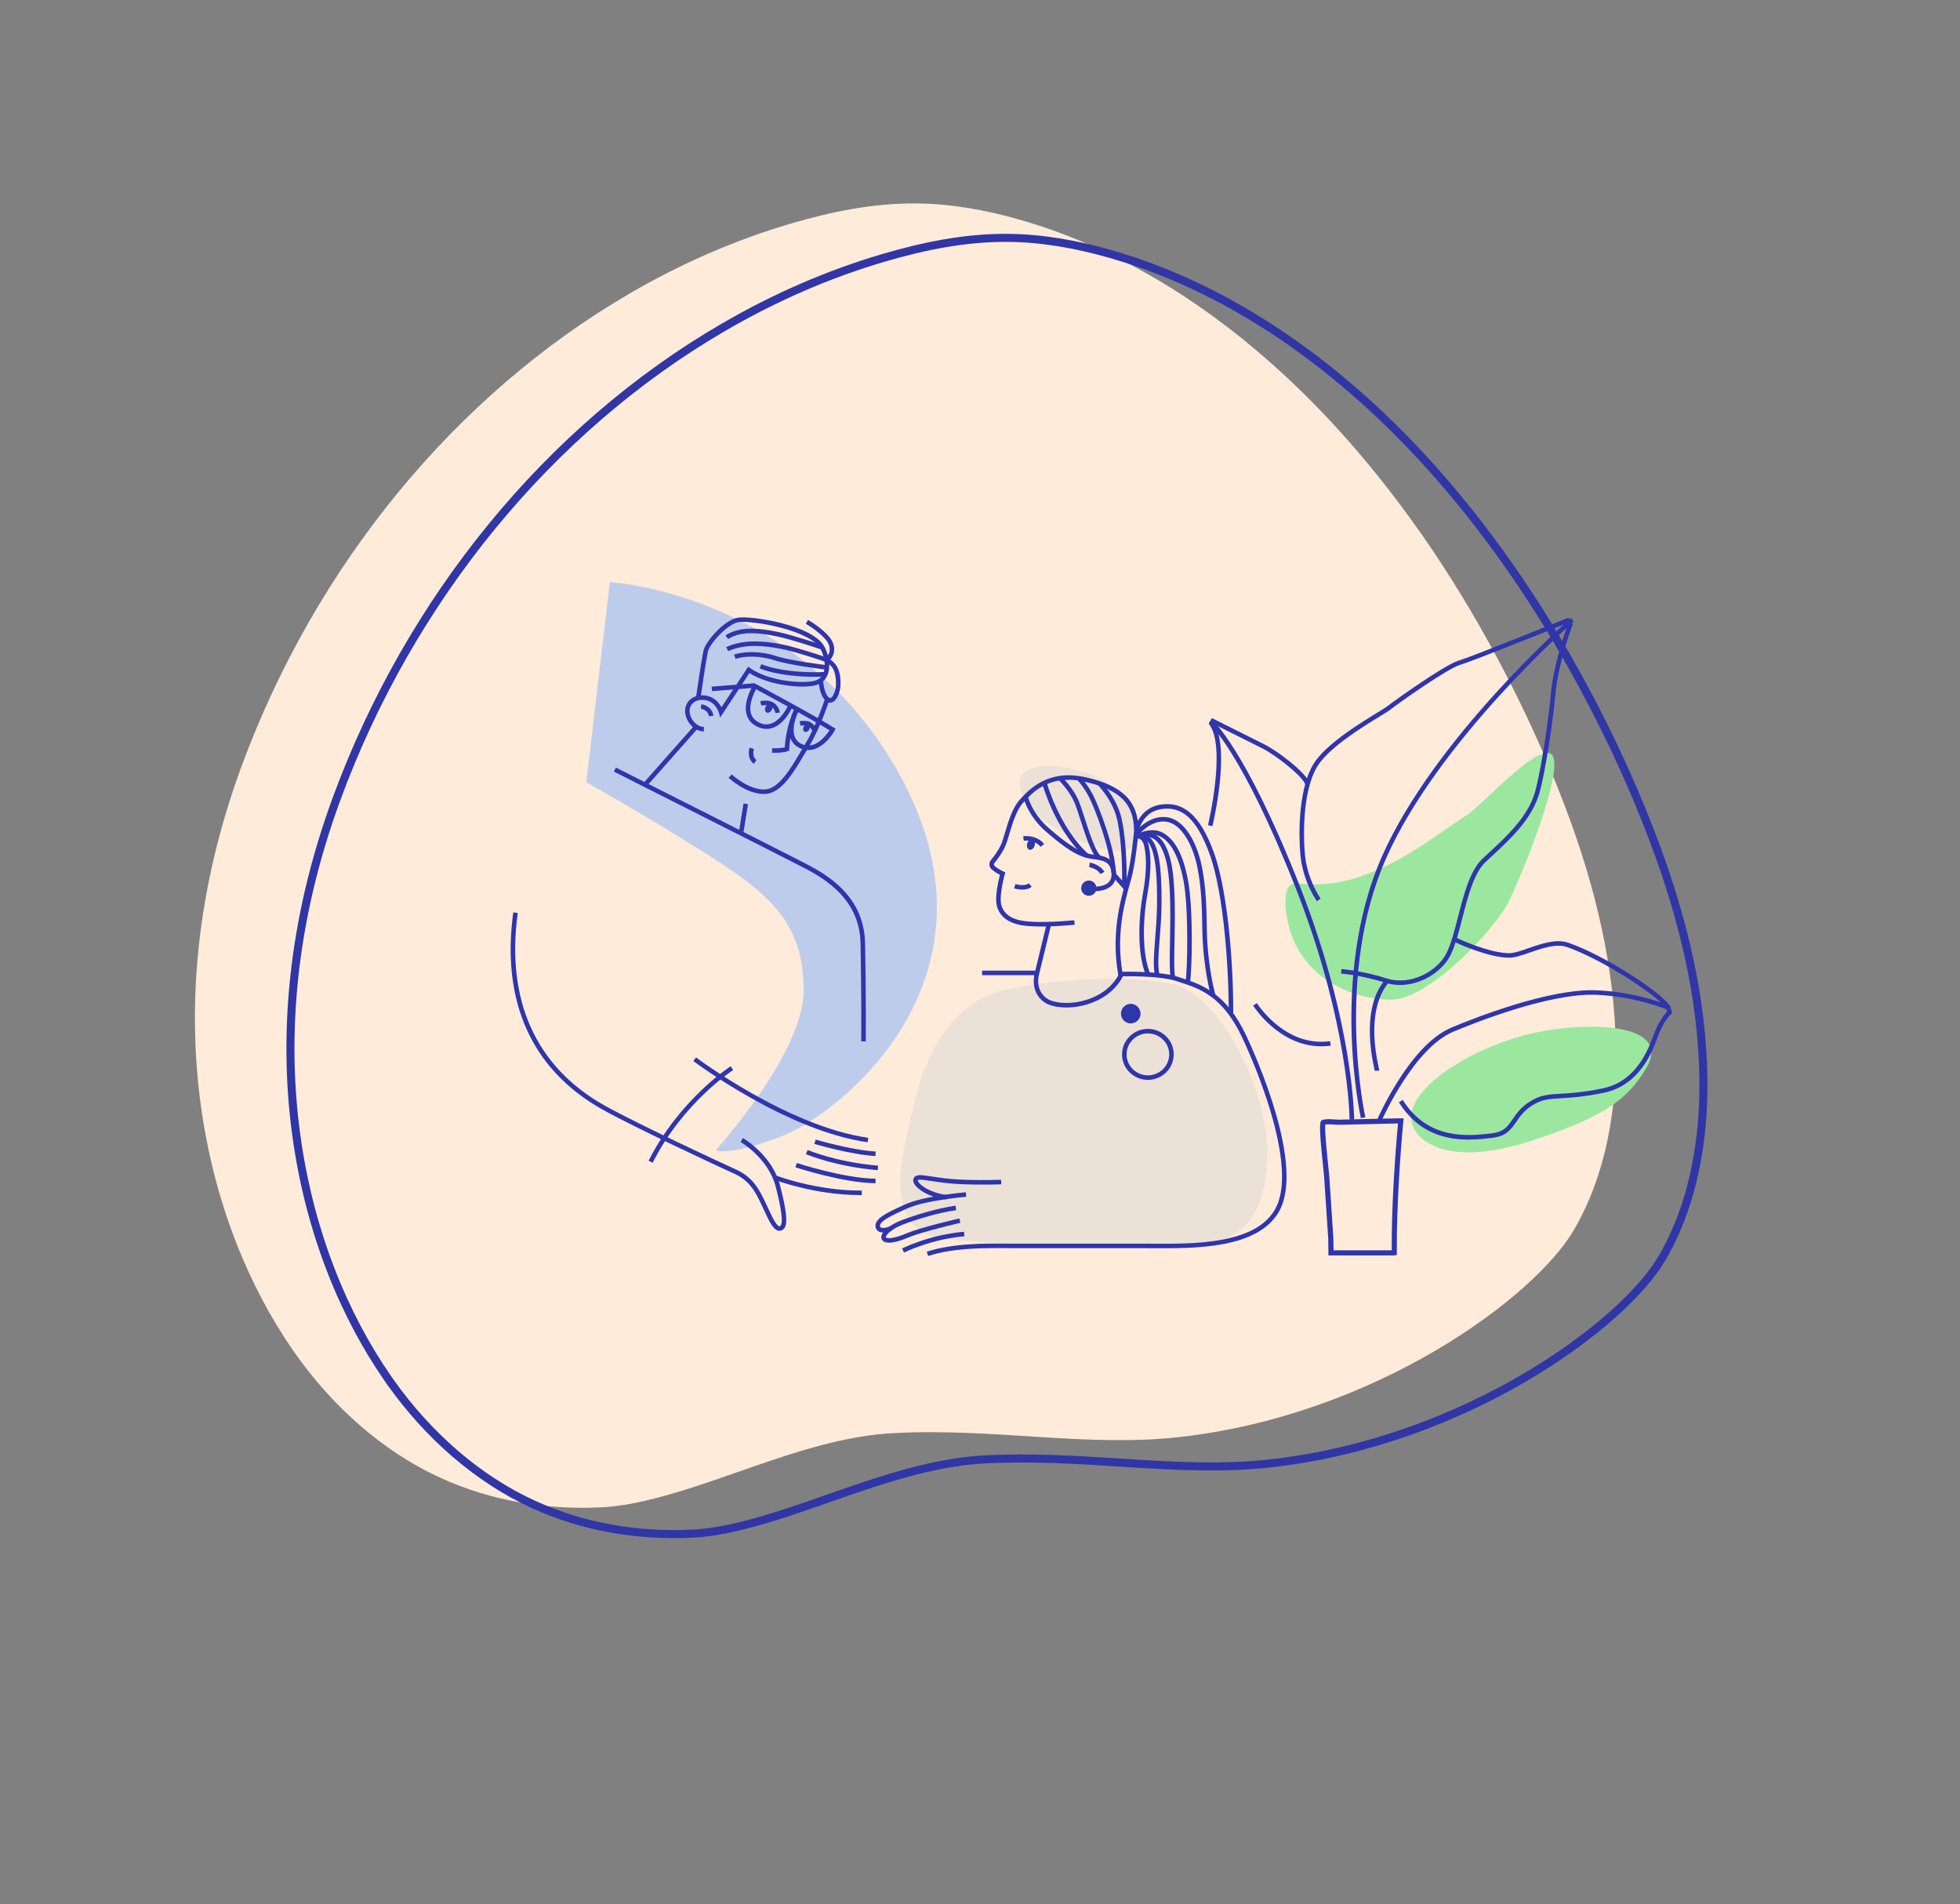
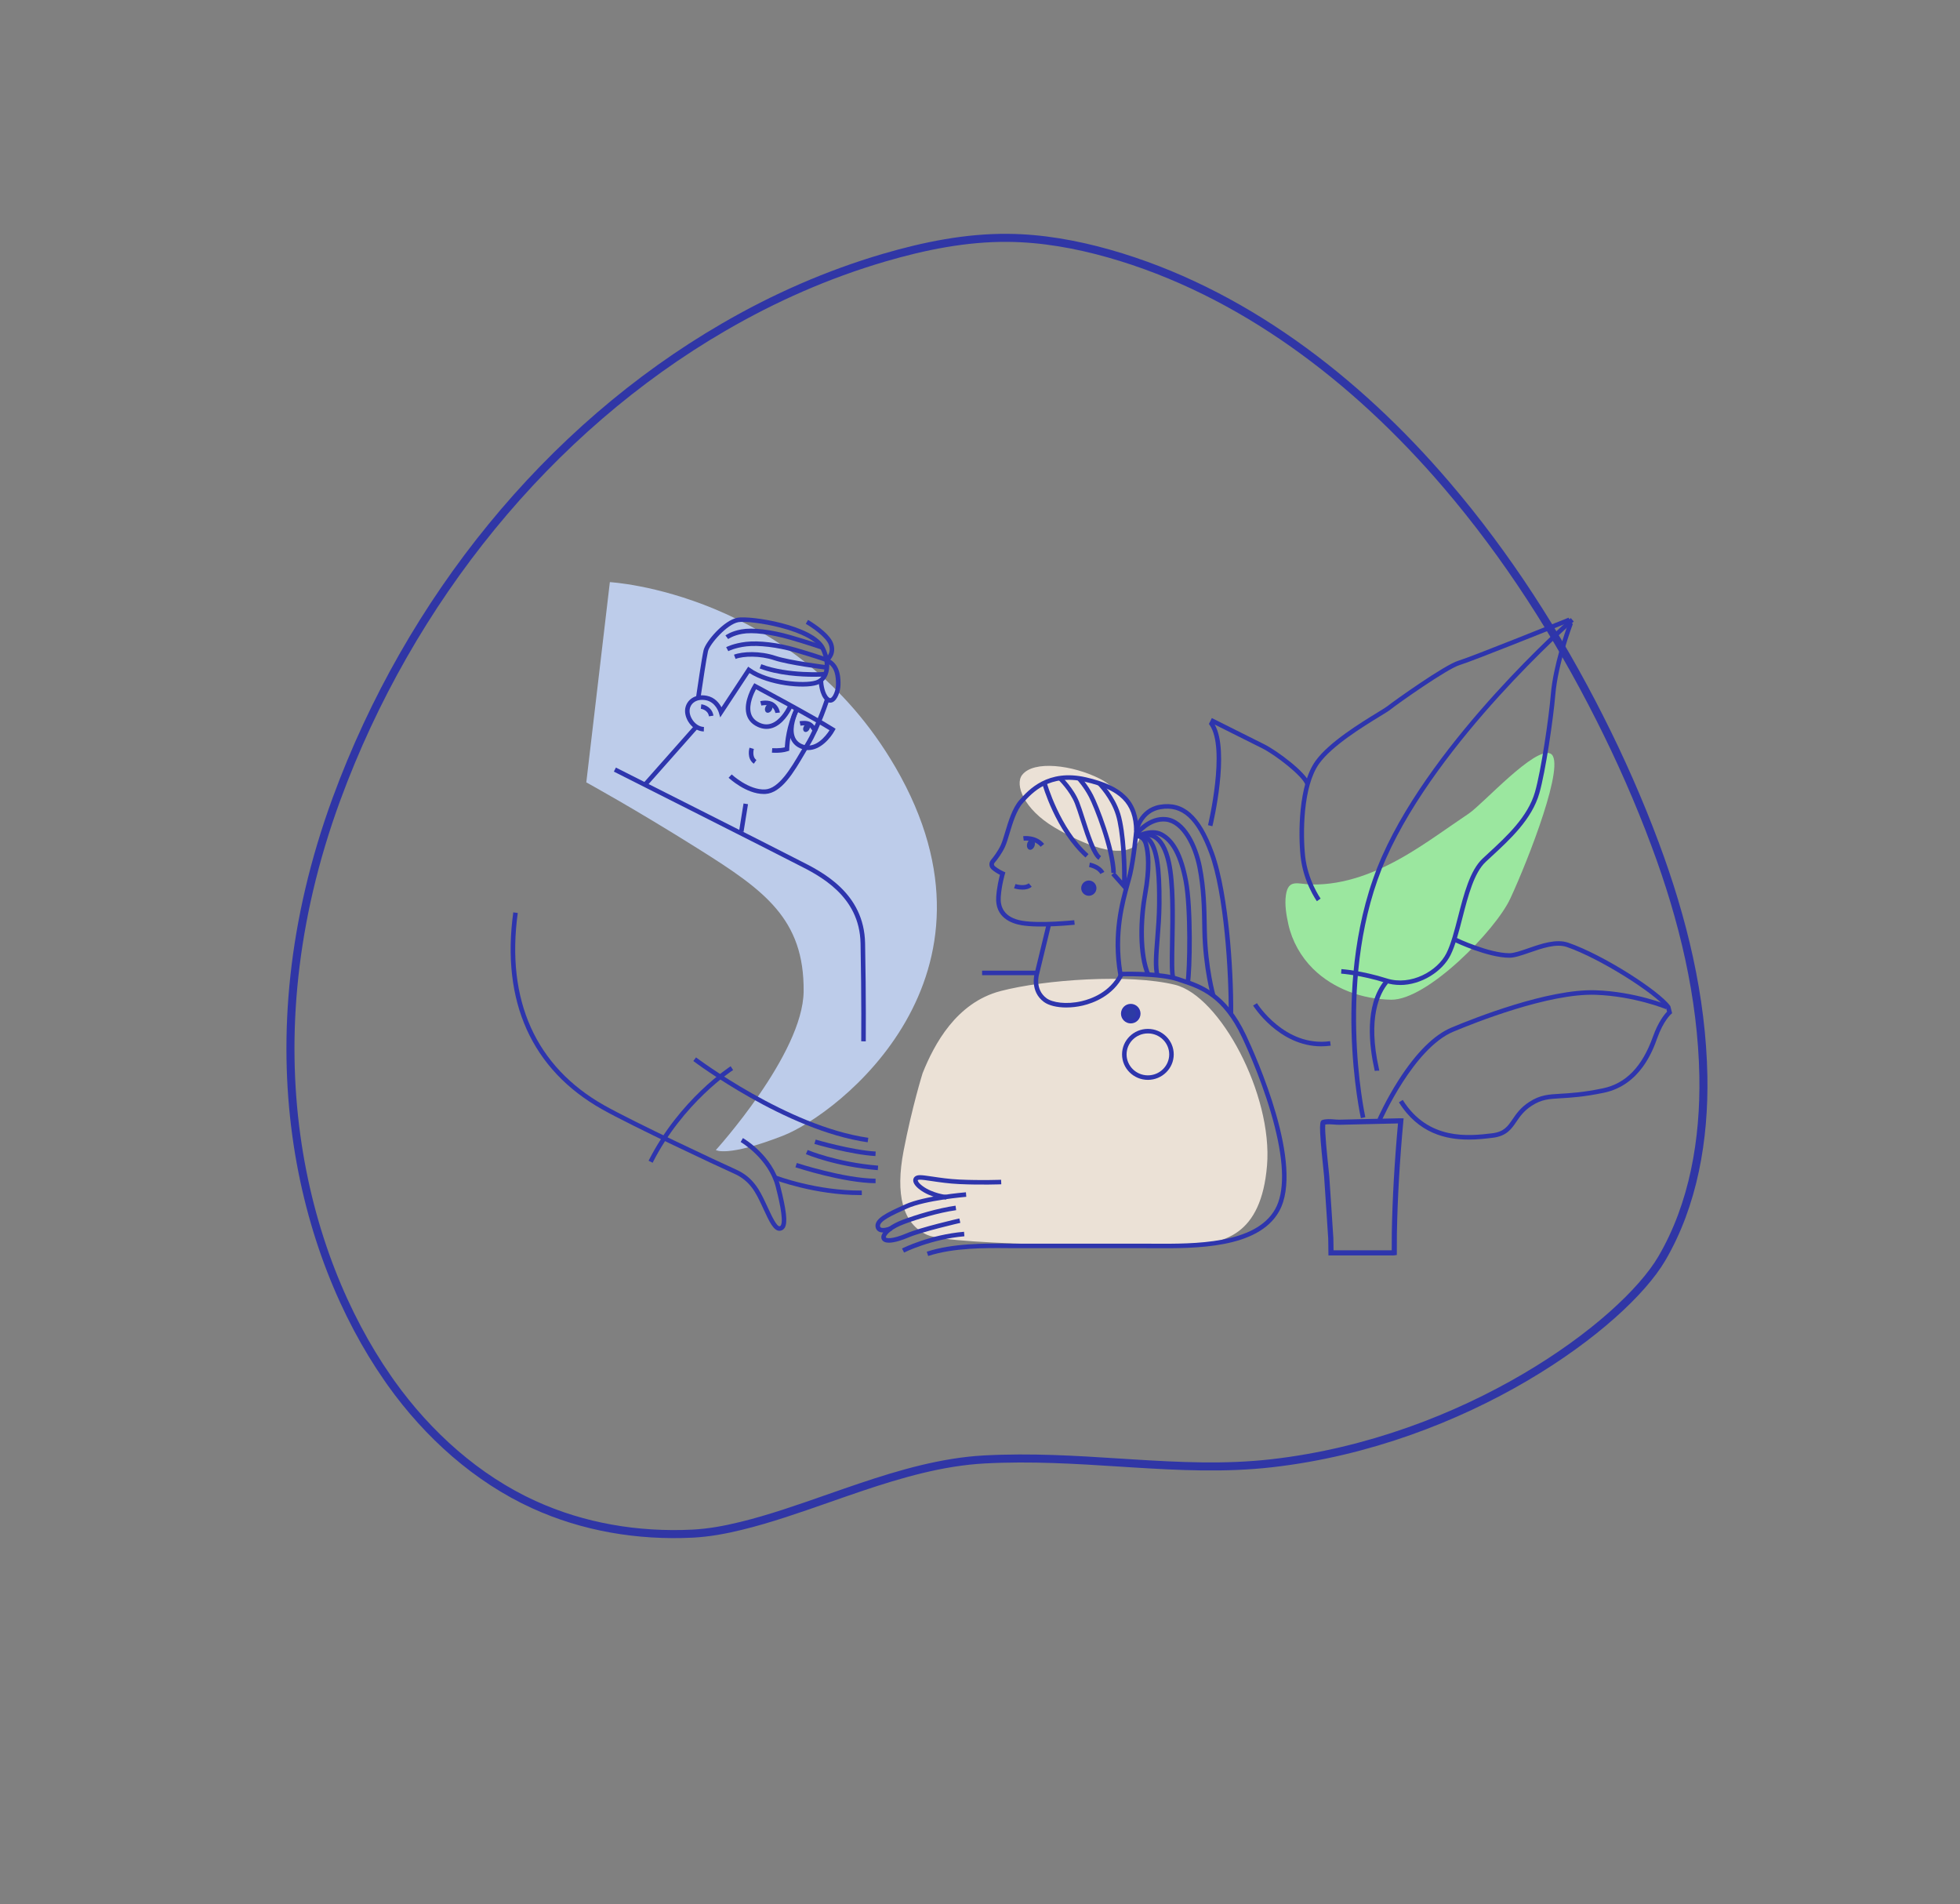
<svg xmlns="http://www.w3.org/2000/svg" width="522" height="507" viewBox="0 0 522 507" fill="none">
  <rect x="0" y="0" width="522" height="507" fill="#808080" stroke="none" />
-   <path d="M77.94 359.42C88.012 373.952 101.49 386.268 117.367 393.52C130.773 399.633 145.496 402.078 160.203 401.346C164.481 401.122 168.821 400.35 173.219 399.267C194.048 394.204 215.769 382.787 237.857 381.594C265.069 380.142 289.412 385.467 314.453 382.6C366.41 376.686 408.558 345.551 419.099 327.612C427.681 312.986 430.645 295.422 430.332 278.405C429.933 257.195 424.886 236.382 417.437 216.404C413.14 204.878 408.151 193.575 402.632 182.661C391.332 160.287 377.781 139.175 361.645 120.308C337.353 91.883 306.586 68.427 271.266 58.398C262.374 55.887 253.199 54.236 244.022 54.169C232.708 54.07 221.534 56.338 210.709 59.505C195.621 63.934 181.283 70.255 167.835 78.074C120.899 105.318 83.793 151.07 64.26 204.223C40.008 270.25 55.202 326.639 77.96 359.428L77.94 359.42Z" fill="#FFEBD9" />
  <path d="M104.146 368.261L103.2 366.898C80.642 334.397 65.506 278.386 89.632 212.702C109.085 159.766 146.037 114.213 192.751 87.099L192.752 87.099C206.133 79.318 220.395 73.031 235.399 68.627C246.173 65.475 257.239 63.235 268.412 63.333L268.413 63.333C277.472 63.399 286.551 65.029 295.379 67.522C330.439 77.477 361.035 100.78 385.231 129.092L385.231 129.092C401.301 147.883 414.805 168.918 426.07 191.225L426.071 191.225C431.572 202.104 436.545 213.37 440.826 224.855L441.789 224.498L440.826 224.855C448.245 244.752 453.255 265.438 453.651 286.488C453.962 303.378 451.017 320.724 442.566 335.127C437.426 343.875 424.425 356.034 406.145 366.759C387.897 377.465 364.507 386.671 338.694 389.609L338.694 389.609C326.275 391.031 314.012 390.423 301.393 389.632C300.332 389.565 299.268 389.497 298.201 389.429C286.607 388.69 274.687 387.929 262.161 388.597L262.16 388.597C250.969 389.202 239.906 392.394 229.095 396.035C226.23 397.001 223.385 397.996 220.56 398.985C212.684 401.741 204.957 404.445 197.334 406.298L197.331 406.299C192.973 407.372 188.7 408.13 184.509 408.349C169.949 409.074 155.397 406.652 142.163 400.618C126.993 393.689 114.013 382.06 104.146 368.261Z" stroke="#3036A6" stroke-width="2.141" />
  <g clip-path="url(#clip0_328_580)">
    <path d="M162.421 155C162.421 155 211.391 157.634 238.504 204.337C270.769 259.914 223.336 296.639 208.479 302.418C193.621 308.196 190.649 306.215 190.649 306.215C190.649 306.215 213.862 280.653 214.028 263.979C214.219 244.633 203.525 237.046 186.192 226.151C168.859 215.256 156.148 208.321 156.148 208.321L162.421 155Z" fill="#BDCCEA" />
    <path d="M272.212 206.35C270.252 208.913 272.583 215.394 280.808 220.298C289.027 225.199 298.152 228.517 302.298 225.199C306.444 221.881 300.034 210.948 292.874 207.33C285.713 203.713 275.266 202.359 272.216 206.35H272.212Z" fill="#EBE1D6" />
    <path d="M316.911 261.776L315.723 261.564C316.294 258.349 316.569 241.781 315.24 234.736C314.006 228.203 311.961 224.268 308.982 222.71C306.401 221.356 302.751 223.436 302.716 223.457L302.113 222.414C302.286 222.315 306.38 219.984 309.542 221.642C312.916 223.408 315.102 227.498 316.425 234.514C317.803 241.827 317.507 258.409 316.911 261.776Z" fill="#2E35AD" />
    <path d="M245.709 285.765C248.794 278.051 254.686 266.969 266.469 263.884C278.253 260.799 300.835 259.255 312.897 262.202C324.959 265.146 338.988 291.519 337.444 310.312C335.9 329.108 325.802 331.072 316.825 331.491C307.848 331.911 253.565 331.773 246.972 328.826C240.378 325.882 238.414 318.026 240.66 306.384C242.906 294.742 245.709 285.765 245.709 285.765Z" fill="#EBE1D6" />
    <path d="M412.946 200.663C408.838 198.611 394.95 214.089 391.164 216.631C385.519 220.414 380.05 224.476 374.173 227.9C366.687 232.261 358.162 235.671 349.369 235.508C345.681 235.441 343.1 233.872 342.465 238.393C342.116 240.885 342.578 243.657 343.121 246.096C344.112 250.567 346.449 254.742 349.704 257.957C355.133 263.317 362.837 266.053 370.463 266.187C380.082 266.356 398.286 247.736 402.22 239.278C407.012 228.975 417.237 202.814 412.946 200.666V200.663Z" fill="#9BE79F" />
-     <path d="M375.809 297.08C375.365 302.739 383.986 311.454 407.362 303.891C427.258 297.453 433.276 292.859 438.297 284.644C445.86 272.268 422.858 271.852 408.324 275.075C393.791 278.298 376.504 288.276 375.809 297.08Z" fill="#9BE79F" />
    <path d="M247.201 334.432L246.824 333.286C253.77 331.005 262.472 331.079 268.226 331.128C269.012 331.135 269.749 331.142 270.419 331.142H304.891C305.652 331.142 306.453 331.146 307.285 331.153C318.067 331.213 334.36 331.301 339.613 321.944C342.102 317.508 342.053 310.072 339.458 299.84C336.873 289.654 332.551 279.937 330.809 276.235C325.679 265.312 319.555 263.288 314.633 261.663C314.277 261.546 313.931 261.43 313.593 261.314C308.695 259.646 298.513 259.96 298.414 259.963L297.889 259.981L297.8 259.463C295.928 248.67 298.322 240.102 299.754 234.986C300.015 234.059 300.237 233.259 300.392 232.592C301.347 228.499 301.989 221.722 302.035 221.215C301.954 213.955 298.29 210.292 288.986 208.162C279.477 205.983 274.893 211.078 272.429 213.814C270.722 215.711 269.682 219.18 268.843 221.969C268.42 223.383 268.053 224.606 267.651 225.481C266.872 227.184 265.701 228.753 264.855 229.765C264.651 230.008 264.675 230.368 264.908 230.579C265.846 231.429 267.256 232.057 267.27 232.064L267.757 232.279L267.605 232.79C267.598 232.818 266.734 235.723 266.523 238.865C266.357 241.277 267.228 244.326 272.298 245.173C277.037 245.962 286.007 245.028 286.098 245.021L286.225 246.22C285.851 246.258 277.002 247.179 272.101 246.361C269.407 245.913 264.94 244.33 265.317 238.78C265.49 236.252 266.047 233.929 266.311 232.938C265.758 232.656 264.827 232.131 264.101 231.471C263.385 230.822 263.307 229.733 263.928 228.989C264.58 228.206 265.793 226.641 266.555 224.973C266.921 224.173 267.274 222.988 267.686 221.617C268.557 218.715 269.64 215.101 271.53 213.003C273.969 210.292 279.054 204.647 289.25 206.981C299.108 209.237 303.16 213.366 303.237 221.229V221.26V221.292C303.209 221.585 302.571 228.548 301.562 232.867C301.4 233.559 301.175 234.369 300.91 235.311C299.532 240.247 297.236 248.459 298.897 258.743C301.101 258.698 309.474 258.638 313.977 260.171C314.312 260.284 314.657 260.401 315.006 260.517C319.876 262.125 326.546 264.328 331.899 275.72C334.564 281.397 347.518 310.326 340.664 322.532C335.061 332.51 318.338 332.415 307.274 332.355C306.446 332.352 305.645 332.345 304.887 332.345H270.415C269.738 332.345 269.002 332.338 268.212 332.331C262.532 332.281 253.953 332.207 247.198 334.425L247.201 334.432Z" fill="#2E35AD" />
    <path d="M277.15 225.47C275.542 223.499 272.679 223.834 272.651 223.838L272.496 222.643C272.641 222.625 276.047 222.213 278.084 224.709L277.15 225.47Z" fill="#2E35AD" />
    <path d="M272.285 236.873C271.143 236.873 270.148 236.559 270.074 236.538L270.444 235.389C271.114 235.604 273.061 235.984 273.984 235.184L274.774 236.097C274.08 236.7 273.142 236.876 272.285 236.876V236.873Z" fill="#2E35AD" />
-     <path d="M291.413 237.307L291.399 236.101C293.342 236.076 294.745 235.59 295.461 234.687C296.032 233.968 296.184 232.959 295.909 231.697C295.447 229.574 294.04 229.07 291.064 228.742C287.193 228.319 283.568 225.756 278.611 221.472C273.752 217.273 272.589 212.517 272.543 212.316L273.717 212.037C273.728 212.083 274.852 216.628 279.401 220.559C284.178 224.684 287.637 227.152 291.195 227.54C294.019 227.85 296.413 228.358 297.086 231.436C297.442 233.072 297.213 234.419 296.406 235.434C295.457 236.63 293.73 237.275 291.417 237.303L291.413 237.307Z" fill="#2E35AD" />
    <path d="M293.044 232.719C292.314 231.298 290.072 230.868 290.047 230.861L290.262 229.673C290.378 229.694 293.111 230.212 294.116 232.166L293.044 232.716V232.719Z" fill="#2E35AD" />
    <path d="M283.998 268.26C281.527 268.26 279.32 267.745 278.011 266.775C274.214 263.962 275.494 259.311 275.621 258.895L278.766 245.934L279.94 246.22L276.777 259.24C276.725 259.406 275.483 263.394 278.731 265.802C280.24 266.92 283.938 267.544 288.081 266.574C290.736 265.95 295.567 264.173 298.073 259.262L299.149 259.812C296.416 265.157 291.216 267.078 288.356 267.748C286.893 268.09 285.402 268.256 283.998 268.256V268.26Z" fill="#2E35AD" />
-     <path d="M289.09 228.323C281.114 221.169 277.715 209.143 277.574 208.635L278.738 208.314C278.773 208.434 282.189 220.513 289.897 227.427L289.09 228.326V228.323Z" fill="#2E35AD" />
+     <path d="M289.09 228.323C281.114 221.169 277.715 209.143 277.574 208.635L278.738 208.314C278.773 208.434 282.189 220.513 289.897 227.427L289.09 228.326V228.323" fill="#2E35AD" />
    <path d="M292.562 228.947C290.933 227.878 289.463 223.623 287.707 218.172C287.182 216.546 286.688 215.009 286.286 213.99C284.904 210.503 281.805 207.559 281.773 207.531L282.602 206.653C282.736 206.78 285.93 209.812 287.411 213.546C287.831 214.6 288.331 216.155 288.86 217.801C290.112 221.69 291.829 227.018 293.229 227.938L292.566 228.947H292.562Z" fill="#2E35AD" />
    <path d="M295.992 232.437C295.738 225.791 291.38 214.797 290.03 212.216C288.64 209.558 286.99 207.767 286.973 207.749L287.854 206.928C287.925 207.005 289.628 208.846 291.098 211.656C292.48 214.297 296.937 225.555 297.198 232.391L295.992 232.437Z" fill="#2E35AD" />
    <path d="M299.93 237.497L295.974 233.019L296.877 232.219L298.848 234.45C298.925 229.743 298.495 221.207 297.197 217.008C295.801 212.495 292.438 209.089 292.402 209.054L293.256 208.201C293.404 208.349 296.862 211.846 298.35 216.652C299.866 221.553 300.23 231.711 300.008 236.019L299.93 237.493V237.497Z" fill="#2E35AD" />
    <path d="M328.434 269.987L327.228 269.977C327.33 259.121 326.029 237.931 322.098 227.269C318.692 218.034 314.807 214.505 309.113 215.464C304.268 216.279 303.27 221.151 303.232 221.356L302.047 221.13C302.057 221.07 303.228 215.231 308.912 214.272C315.216 213.211 319.63 217.09 323.23 226.849C325.444 232.853 326.689 241.65 327.345 247.972C328.092 255.186 328.498 263.415 328.438 269.987H328.434Z" fill="#2E35AD" />
    <path d="M322.587 265.428C322.566 265.354 320.419 257.982 320.211 247.782C320.2 247.309 320.193 246.826 320.186 246.329C320.112 242.003 320.02 236.615 318.91 231.009C317.771 225.245 314.711 219.226 310.444 218.764C306.347 218.32 303.135 222.431 303.104 222.473L302.145 221.74C302.293 221.55 305.79 217.051 310.575 217.565C315.782 218.126 318.959 225.033 320.094 230.773C321.226 236.485 321.318 241.932 321.392 246.308C321.399 246.801 321.41 247.284 321.42 247.757C321.625 257.784 323.726 265.016 323.744 265.086L322.587 265.428Z" fill="#2E35AD" />
    <path d="M307.689 259.992C307.036 257.682 307.308 254.241 307.653 249.883C307.872 247.122 308.122 243.991 308.147 240.734C308.2 234.373 307.967 226.736 305.668 224.12C304.893 223.235 303.066 223.161 302.428 223.21L302.34 222.008C302.456 222.001 305.245 221.818 306.574 223.327C308.605 225.636 309.437 230.847 309.353 240.744C309.324 244.048 309.074 247.2 308.852 249.982C308.528 254.051 308.249 257.566 308.845 259.667L307.685 259.995L307.689 259.992Z" fill="#2E35AD" />
    <path d="M305.273 259.854C302.748 254.008 303.221 244.376 304.391 237.906C305.636 231.02 305.216 227.071 304.642 224.97C304.095 222.967 302.66 223.168 302.498 223.196L302.262 222.012C303.189 221.821 305.118 222.128 305.805 224.649C306.412 226.87 306.863 231.01 305.576 238.118C304.345 244.922 304.116 254.132 306.376 259.375L305.269 259.854H305.273Z" fill="#2E35AD" />
    <path d="M276.201 258.451H261.559V259.657H276.201V258.451Z" fill="#2E35AD" />
    <path d="M240.777 333.508L240.234 332.429C240.531 332.281 247.617 328.755 256.746 327.976L256.848 329.178C247.959 329.936 240.848 333.473 240.777 333.508Z" fill="#2E35AD" />
    <path d="M236.749 330.885C235.871 330.885 235.166 330.645 234.848 330.014C234.725 329.767 234.623 329.348 234.848 328.776C235.391 327.398 237.517 325.868 240.402 324.789C243.917 323.47 249.713 321.697 254.487 321.03L254.653 322.226C249.978 322.878 244.284 324.623 240.825 325.917C237.532 327.151 236.224 328.572 235.97 329.217C235.906 329.376 235.917 329.457 235.927 329.475C236.03 329.683 237.355 330.134 241.547 328.353C245.225 326.795 255.076 324.524 255.492 324.429L255.764 325.603C255.661 325.628 245.599 327.944 242.02 329.464C240.539 330.092 238.353 330.885 236.749 330.885Z" fill="#2E35AD" />
    <path d="M235.181 328.167C234.757 328.167 234.345 328.096 234.003 327.902C233.548 327.645 233.263 327.218 233.181 326.661C232.854 324.426 236.365 322.832 240.43 320.985L241.09 320.685C246.132 318.39 256.797 317.501 257.249 317.462L257.347 318.665C257.238 318.675 246.442 319.571 241.59 321.782L240.931 322.081C237.765 323.516 234.179 325.145 234.377 326.481C234.412 326.714 234.507 326.795 234.595 326.848C235.103 327.134 236.369 326.827 237.106 326.517L237.575 327.627C237.405 327.698 236.263 328.163 235.184 328.163L235.181 328.167Z" fill="#2E35AD" />
    <path d="M252.015 319.391C251.85 319.373 247.922 318.961 244.988 316.771C243.617 315.749 243.007 314.723 243.271 313.88C243.381 313.534 243.733 312.946 244.883 312.903C245.609 312.879 246.748 313.048 248.32 313.281C250.309 313.577 252.784 313.947 255.495 314.07C261.401 314.345 266.566 314.127 266.616 314.127L266.669 315.333C266.616 315.333 261.401 315.555 255.439 315.276C252.664 315.149 250.157 314.775 248.14 314.476C246.688 314.261 245.542 314.088 244.925 314.109C244.544 314.123 244.428 314.225 244.421 314.24C244.389 314.338 244.523 314.92 245.708 315.801C248.377 317.79 252.096 318.185 252.135 318.188L252.015 319.391Z" fill="#2E35AD" />
    <path d="M203.418 211.409C198.722 211.409 194.237 207.266 194.043 207.087L194.868 206.205C194.914 206.247 199.437 210.422 203.767 210.196C207.427 210.002 210.632 204.552 213.209 200.169C213.661 199.404 214.094 198.66 214.521 197.969C217.44 193.205 219.81 185.784 219.834 185.706L220.984 186.069C220.885 186.379 218.547 193.706 215.55 198.596C215.131 199.284 214.697 200.017 214.253 200.779C211.39 205.652 208.143 211.173 203.834 211.402C203.697 211.409 203.559 211.413 203.425 211.413L203.418 211.409Z" fill="#2E35AD" />
    <path d="M200.761 203.353C198.779 201.96 199.58 199.199 199.615 199.083L200.771 199.429C200.764 199.45 200.19 201.474 201.455 202.366L200.761 203.353Z" fill="#2E35AD" />
    <path d="M206.566 200.441C206.009 200.441 205.621 200.412 205.582 200.409L205.674 199.207C205.695 199.207 207.581 199.348 209.009 198.988C209.083 197.606 209.471 193.273 211.551 188.749L212.648 189.253C210.285 194.39 210.201 199.397 210.201 199.45V199.873L209.795 200.01C208.762 200.367 207.451 200.441 206.569 200.441H206.566Z" fill="#2E35AD" />
    <path d="M215.255 199.721C214.533 199.721 213.782 199.566 213.013 199.207C211.765 198.621 210.912 197.69 210.481 196.442C209.452 193.47 211.19 189.655 211.486 189.038C211.271 188.918 211.053 188.798 210.837 188.682C210.238 189.87 208.479 192.902 205.736 193.816C204.265 194.306 202.749 194.119 201.237 193.251C199.957 192.522 199.139 191.464 198.797 190.106C197.94 186.686 200.489 182.568 200.595 182.392L200.895 181.916L201.392 182.18C201.543 182.262 216.496 190.23 222.067 193.742L222.547 194.045L222.275 194.542C221.165 196.569 218.499 199.721 215.255 199.721ZM212.544 189.623C212.227 190.304 210.785 193.632 211.624 196.051C211.948 196.992 212.572 197.666 213.528 198.114C217.064 199.771 220.005 195.861 220.921 194.447C218.83 193.156 215.71 191.383 212.547 189.623H212.544ZM201.342 183.52C200.736 184.649 199.389 187.511 199.967 189.814C200.228 190.85 200.838 191.633 201.833 192.201C203.052 192.899 204.202 193.051 205.348 192.67C207.675 191.894 209.265 189.109 209.776 188.093C206.004 186.02 202.601 184.194 201.339 183.52H201.342Z" fill="#2E35AD" />
-     <path d="M200.892 181.925L189.531 182.819L189.626 184.021L200.986 183.127L200.892 181.925Z" fill="#2E35AD" />
    <path d="M184.926 193.184L171.461 208.392L172.364 209.191L185.828 193.983L184.926 193.184Z" fill="#2E35AD" />
    <path d="M188.82 190.741C188.528 188.957 186.726 188.735 186.648 188.728L186.772 187.529C187.738 187.624 189.656 188.382 190.009 190.547L188.817 190.741H188.82Z" fill="#2E35AD" />
    <path d="M187.437 194.764C186.2 194.725 184.997 194.144 184.049 193.125C183.012 192.011 182.399 190.487 182.448 189.151C182.494 187.959 183.055 186.852 183.985 186.115C184.405 185.781 184.888 185.53 185.413 185.368C185.667 183.626 186.912 175.136 187.384 173.13C187.924 170.831 192.782 165.144 196.435 164.474C199.781 163.861 216.631 166.346 219.631 172.298C220.939 174.886 221.221 177.749 220.375 179.765C219.836 181.049 218.863 181.944 217.562 182.357C213.962 183.499 204.721 182.516 199.594 179.215L191.813 191.016L191.449 189.761C191.418 189.648 190.589 186.948 188.008 186.447C186.718 186.197 185.554 186.415 184.736 187.064C184.073 187.589 183.689 188.347 183.657 189.201C183.619 190.23 184.109 191.418 184.934 192.307C185.66 193.086 186.563 193.534 187.479 193.562L187.441 194.768L187.437 194.764ZM186.993 185.135C187.395 185.135 187.811 185.178 188.237 185.259C190.381 185.675 191.562 187.237 192.141 188.323L199.266 177.512L199.777 177.879C204.721 181.423 214.163 182.163 217.195 181.2C218.165 180.894 218.859 180.252 219.265 179.293C219.97 177.618 219.691 175.083 218.556 172.837C217.466 170.679 213.57 168.592 207.869 167.115C203.123 165.884 198.237 165.37 196.654 165.659C193.593 166.219 189.003 171.504 188.558 173.401C188.135 175.214 187.01 182.798 186.665 185.142C186.774 185.135 186.88 185.132 186.993 185.132V185.135Z" fill="#2E35AD" />
    <path d="M221.109 187.096C220.714 187.096 220.319 186.937 219.959 186.63C218.196 185.125 218.03 181.504 218.023 181.348L219.229 181.299C219.268 182.198 219.61 184.744 220.742 185.71C221.027 185.953 221.176 185.886 221.25 185.854C221.888 185.569 222.603 183.831 222.635 182.473C222.692 180.238 222.455 177.534 220.1 176.469L220.597 175.369C223.986 176.899 223.88 180.971 223.841 182.505C223.802 183.996 223.051 186.373 221.74 186.958C221.532 187.05 221.32 187.096 221.109 187.096Z" fill="#2E35AD" />
    <path d="M220.493 176.194L219.841 175.178L220.169 175.686L219.837 175.182C219.908 175.136 221.526 174.025 220.761 171.73C220.056 169.615 216.075 166.949 214.602 166.099L215.204 165.056C215.437 165.19 220.913 168.373 221.904 171.353C222.757 173.916 221.353 175.644 220.493 176.197V176.194Z" fill="#2E35AD" />
    <path d="M216.896 180.202C213.349 180.202 207.285 179.882 202.32 177.985L202.75 176.856C209.851 179.571 219.681 178.923 219.78 178.916L219.865 180.118C219.731 180.128 218.606 180.202 216.9 180.202H216.896Z" fill="#2E35AD" />
    <path d="M219.801 178.281C219.406 178.231 210.098 177.092 206.17 175.784C202.444 174.543 198.026 174.639 195.907 175.449L195.477 174.321C197.761 173.447 202.419 173.26 206.551 174.639C210.363 175.908 219.85 177.071 219.946 177.082L219.801 178.281Z" fill="#2E35AD" />
    <path d="M219.947 176.264C219.912 176.25 216.182 174.949 211.545 173.62C207.05 172.329 202.057 171.734 198.828 172.1C195.718 172.456 193.983 173.373 193.966 173.384L193.395 172.322C193.472 172.28 195.351 171.286 198.69 170.901C202.117 170.51 207.17 171.106 211.877 172.46C216.545 173.8 220.307 175.111 220.342 175.125L219.944 176.264H219.947Z" fill="#2E35AD" />
    <path d="M218.716 172.946C218.681 172.932 214.95 171.631 210.314 170.302C205.219 168.839 200.48 168.268 197.635 168.779C195.22 169.209 193.94 170.147 193.929 170.157L193.203 169.195C193.263 169.149 194.702 168.077 197.424 167.591C200.487 167.044 205.307 167.608 210.649 169.142C215.317 170.482 219.079 171.793 219.114 171.807L218.716 172.946Z" fill="#2E35AD" />
    <path d="M206.499 189.846C206.496 189.807 206.365 188.788 205.399 188.132C204.412 187.462 202.783 187.861 202.769 187.868L202.473 186.697C202.561 186.676 204.641 186.158 206.08 187.134C207.525 188.115 207.694 189.659 207.701 189.726L206.499 189.846Z" fill="#2E35AD" />
    <path d="M216.549 194.965C216.549 194.965 216.158 193.978 215.4 193.438C214.822 193.026 213.577 193.153 213.189 193.23L212.953 192.046C213.158 192.003 214.998 191.665 216.102 192.455C217.159 193.209 217.657 194.475 217.674 194.531L216.549 194.965Z" fill="#2E35AD" />
    <path d="M198.022 213.937L196.836 221.317L198.026 221.508L199.213 214.128L198.022 213.937Z" fill="#2E35AD" />
    <path d="M230.577 277.272L229.372 277.261C229.372 277.152 229.474 266.109 229.188 251.177C228.945 238.498 218.195 233.107 212.419 230.209C211.866 229.931 211.362 229.677 210.917 229.444C207.409 227.593 163.925 205.677 163.488 205.454L164.031 204.375C164.472 204.598 207.963 226.521 211.482 228.376C211.919 228.605 212.416 228.855 212.962 229.13C218.967 232.141 230.14 237.747 230.398 251.152C230.687 266.102 230.581 277.162 230.581 277.272H230.577Z" fill="#2E35AD" />
    <path d="M231.083 304.149C209.293 301.05 184.888 282.694 184.645 282.511L185.374 281.548C185.618 281.732 209.773 299.897 231.252 302.954L231.083 304.149Z" fill="#2E35AD" />
    <path d="M233.149 307.815C226.65 307.449 217.289 304.702 216.895 304.586L217.237 303.429C217.332 303.457 226.862 306.253 233.219 306.609L233.152 307.815H233.149Z" fill="#2E35AD" />
    <path d="M233.774 311.57C222.541 310.657 214.706 307.343 214.629 307.311L215.105 306.201C215.182 306.232 222.851 309.469 233.873 310.368L233.774 311.57Z" fill="#2E35AD" />
    <path d="M233.178 315.051C224.575 314.959 212.355 310.978 211.84 310.809L212.217 309.663C212.341 309.705 224.776 313.757 233.192 313.845L233.178 315.051Z" fill="#2E35AD" />
    <path d="M207.581 327.719C206.02 327.719 204.87 325.237 203.446 322.155C203.248 321.729 203.047 321.298 202.846 320.868L202.779 320.731C201.309 317.628 199.793 314.42 195.573 312.526C190.922 310.439 168.311 299.854 160.357 295.377C141.621 284.824 133.441 266.691 136.699 242.93L137.894 243.092C134.71 266.32 142.682 284.034 160.946 294.322C168.868 298.783 191.426 309.342 196.063 311.423C200.688 313.499 202.374 317.064 203.865 320.212L203.932 320.35C204.137 320.784 204.338 321.217 204.539 321.647C205.469 323.657 206.876 326.696 207.67 326.499C207.758 326.478 207.86 326.432 207.959 326.27C208.844 324.785 207.148 318.15 206.591 315.971C204.666 308.443 197.332 304.114 197.258 304.071L197.861 303.028C198.182 303.211 205.706 307.643 207.761 315.671C209.45 322.275 209.81 325.526 208.999 326.887C208.756 327.296 208.406 327.56 207.966 327.67C207.835 327.701 207.708 327.719 207.585 327.719H207.581Z" fill="#2E35AD" />
    <path d="M229.057 318.206C216.988 318.206 206.348 314.162 206.238 314.123L206.672 312.999C206.778 313.041 217.503 317.11 229.516 317L229.526 318.206C229.371 318.206 229.212 318.206 229.057 318.206Z" fill="#2E35AD" />
    <path d="M173.814 309.6L172.738 309.057C180.975 292.732 194.464 283.985 194.598 283.9L195.247 284.915C195.113 285 181.895 293.582 173.814 309.6Z" fill="#2E35AD" />
    <path d="M305.714 287.531C301.921 287.531 298.832 284.485 298.832 280.744C298.832 277.003 301.921 273.957 305.714 273.957C309.508 273.957 312.597 277.003 312.597 280.744C312.597 284.485 309.508 287.531 305.714 287.531ZM305.714 275.163C302.584 275.163 300.038 277.666 300.038 280.744C300.038 283.822 302.584 286.326 305.714 286.326C308.845 286.326 311.391 283.822 311.391 280.744C311.391 277.666 308.845 275.163 305.714 275.163Z" fill="#2E35AD" />
    <path d="M301.148 271.895C302.252 271.895 303.147 271 303.147 269.896C303.147 268.792 302.252 267.896 301.148 267.896C300.043 267.896 299.148 268.792 299.148 269.896C299.148 271 300.043 271.895 301.148 271.895Z" fill="#2D3BA5" />
    <path d="M301.149 272.498C299.714 272.498 298.547 271.331 298.547 269.896C298.547 268.461 299.714 267.293 301.149 267.293C302.584 267.293 303.751 268.461 303.751 269.896C303.751 271.331 302.584 272.498 301.149 272.498ZM301.149 268.503C300.38 268.503 299.753 269.127 299.753 269.899C299.753 270.671 300.377 271.295 301.149 271.295C301.921 271.295 302.545 270.671 302.545 269.899C302.545 269.127 301.921 268.503 301.149 268.503Z" fill="#2E35AD" />
    <path d="M289.984 238.043C290.845 238.043 291.543 237.345 291.543 236.484C291.543 235.624 290.845 234.926 289.984 234.926C289.123 234.926 288.426 235.624 288.426 236.484C288.426 237.345 289.123 238.043 289.984 238.043Z" fill="#2D3BA5" />
    <path d="M289.984 238.515C288.866 238.515 287.953 237.606 287.953 236.484C287.953 235.363 288.863 234.454 289.984 234.454C291.105 234.454 292.015 235.363 292.015 236.484C292.015 237.606 291.105 238.515 289.984 238.515ZM289.984 235.399C289.385 235.399 288.895 235.889 288.895 236.488C288.895 237.087 289.381 237.577 289.984 237.577C290.587 237.577 291.073 237.091 291.073 236.488C291.073 235.885 290.587 235.399 289.984 235.399Z" fill="#2E35AD" />
    <path d="M275.548 225.158C275.771 224.398 275.511 223.652 274.967 223.493C274.424 223.333 273.802 223.821 273.579 224.581C273.356 225.342 273.617 226.088 274.16 226.247C274.704 226.406 275.326 225.919 275.548 225.158Z" fill="#2D3BA5" />
    <path d="M205.554 189C205.876 188.375 205.77 187.679 205.317 187.445C204.863 187.211 204.234 187.528 203.912 188.153C203.589 188.777 203.696 189.473 204.149 189.707C204.602 189.941 205.231 189.625 205.554 189Z" fill="#2D3BA5" />
    <path d="M215.539 194.201C215.829 193.641 215.734 193.016 215.327 192.806C214.92 192.596 214.356 192.881 214.067 193.441C213.778 194.002 213.873 194.627 214.279 194.837C214.686 195.046 215.25 194.762 215.539 194.201Z" fill="#2D3BA5" />
    <path d="M311.919 260.693C311.461 259.607 311.496 256.402 311.598 250.832C311.725 243.932 311.88 235.346 310.713 229.878C309.969 226.394 308.697 224.099 307.036 223.239C305.703 222.547 304.529 223.016 304.515 223.02L304.039 221.909C304.106 221.881 305.731 221.204 307.59 222.167C309.61 223.214 311.059 225.721 311.895 229.624C313.093 235.226 312.935 243.889 312.804 250.849C312.723 255.204 312.649 259.315 313.03 260.221L311.919 260.69V260.693Z" fill="#2E35AD" />
    <path d="M370.922 334.28H353.797L353.773 332.091C353.762 331.107 353.751 329.88 353.737 329.725L353.635 328.209C353.515 326.407 353.399 324.609 353.282 322.807C353.081 319.666 352.87 316.418 352.644 313.227C352.616 312.857 352.524 311.986 352.408 310.879C351.156 299.004 351.442 298.43 352.274 298.186C353.244 297.904 354.344 297.985 355.412 298.063C355.92 298.102 356.403 298.137 356.819 298.126L372.53 297.763C372.748 297.76 373.08 297.763 373.08 297.763L373.82 297.774L373.75 298.511C372.791 308.817 372.198 319.077 372.036 328.18L372.026 328.864L372.008 334.16L371.43 334.248C371.268 334.273 371.098 334.287 370.915 334.287L370.922 334.28ZM355.148 332.912H370.651L370.675 328.152C370.834 319.235 371.402 309.219 372.325 299.131L356.854 299.491C356.368 299.502 355.856 299.463 355.317 299.424C354.495 299.364 353.649 299.301 352.962 299.424C352.747 300.972 353.487 307.995 353.776 310.731C353.899 311.891 353.988 312.734 354.016 313.125C354.245 316.32 354.453 319.57 354.654 322.715C354.77 324.514 354.887 326.315 355.007 328.113L355.109 329.626C355.123 329.806 355.133 330.673 355.148 332.073L355.158 332.909L355.148 332.912Z" fill="#2E35AD" />
    <path d="M362.441 297.728C362.42 297.633 360.308 288.085 359.959 274.782C359.634 262.495 360.787 244.386 368.121 227.892C382.115 196.403 417.983 164.886 418.342 164.572L419.136 165.482C418.776 165.796 383.109 197.14 369.224 228.386C355.368 259.565 363.537 297.093 363.622 297.467L362.444 297.732L362.441 297.728Z" fill="#2E35AD" />
    <path d="M372.862 262.262C371.579 262.262 370.285 262.079 369.019 261.68C362.475 259.614 357.225 259.244 357.172 259.24L357.253 258.038C357.472 258.052 362.69 258.419 369.382 260.534C375.732 262.541 382.833 258.588 385.231 253.789C386.454 251.343 387.353 247.841 388.309 244.139C389.878 238.043 391.5 231.743 394.877 228.587C395.357 228.139 395.847 227.684 396.348 227.226C401.312 222.646 406.936 217.452 408.811 210.88C410.458 205.116 412.499 191.146 413.021 184.906C413.659 177.255 416.896 168.091 417.534 166.349L417.273 165.954C413.733 167.379 392.057 176.084 388.764 177.071C385.432 178.069 372.316 187.324 370.281 188.953C369.84 189.306 368.829 189.926 367.432 190.783C363.015 193.491 354.796 198.529 351.355 203.293C346.965 209.371 346.972 222.054 347.586 227.91C348.266 234.362 351.672 239.21 351.707 239.26L350.724 239.961C350.575 239.753 347.095 234.817 346.383 228.037C345.749 222.022 345.77 208.962 350.371 202.588C353.953 197.627 362.309 192.507 366.794 189.757C368.102 188.953 369.139 188.322 369.52 188.015C371.18 186.686 384.737 177.022 388.411 175.922C391.87 174.885 417.016 164.759 417.27 164.657L417.725 164.474L418.874 166.198L418.765 166.487C418.726 166.589 414.907 176.733 414.22 185.011C413.695 191.302 411.635 205.387 409.968 211.219C407.997 218.115 402.239 223.429 397.158 228.118C396.661 228.576 396.171 229.028 395.695 229.475C392.571 232.391 390.995 238.519 389.469 244.446C388.499 248.215 387.582 251.776 386.302 254.336C384.162 258.616 378.599 262.276 372.852 262.276L372.862 262.262Z" fill="#2E35AD" />
-     <path d="M359.433 298.126C359.433 297.873 359.26 272.416 345.019 236.294C330.835 200.313 322.01 192.535 321.922 192.461L322.701 191.538C322.793 191.615 325.025 193.523 329.04 199.968C332.714 205.859 338.662 216.867 346.144 235.854C353.63 254.844 357.173 270.752 358.827 280.755C360.621 291.607 360.642 298.066 360.642 298.13H359.437L359.433 298.126Z" fill="#2E35AD" />
    <path d="M322.897 219.995L321.723 219.713C321.772 219.508 326.557 199.319 322.167 193.05L321.962 192.758L322.745 191.192L336.683 198.163C340.156 199.898 347.835 205.616 348.808 208.568L347.662 208.945C346.89 206.604 339.715 201.026 336.143 199.242L323.51 192.927C327.604 200.13 323.094 219.17 322.893 219.998L322.897 219.995Z" fill="#2E35AD" />
    <path d="M367.99 298.366L366.883 297.883C366.904 297.834 369.058 292.93 372.524 287.528C377.213 280.23 381.945 275.54 386.592 273.59C392.396 271.158 412.299 263.253 424.925 263.672C435.492 264.025 444.091 267.561 444.176 267.597L443.71 268.711C443.626 268.675 435.22 265.224 424.882 264.878C412.489 264.466 392.801 272.293 387.057 274.705C376.477 279.14 368.067 298.172 367.986 298.366H367.99Z" fill="#2E35AD" />
    <path d="M366.137 285.148C366.13 285.095 366.101 284.975 366.059 284.792C364.709 278.78 363.26 267.709 368.739 261.074L369.67 261.842C367.459 264.518 364.201 271.027 367.237 284.527C367.325 284.915 367.339 284.982 367.339 285.081H366.736L366.137 285.148Z" fill="#2E35AD" />
    <path d="M391.106 303.429C385.094 303.429 377.743 301.786 372.57 293.511L373.593 292.873C380.394 303.757 391.338 302.467 397.216 301.776L397.336 301.761C400.53 301.384 401.5 299.97 402.839 298.013C403.848 296.543 404.987 294.879 407.303 293.391C410.191 291.533 412.363 291.41 415.645 291.219C418.18 291.075 421.653 290.874 426.9 289.781C433.01 288.508 437.364 284.02 440.206 276.065C441.644 272.039 443.323 270.047 443.982 269.373L443.742 268.421C440.819 264.575 426.286 255.267 417.306 252.157C414.478 251.18 410.72 252.481 407.402 253.631C405.269 254.371 403.425 255.009 401.99 255.009C396.278 255.009 387.731 250.976 387.368 250.803L387.886 249.713C387.971 249.756 396.549 253.803 401.99 253.803C403.224 253.803 405.061 253.165 407.007 252.492C410.508 251.279 414.478 249.9 417.701 251.018C427.111 254.276 441.877 263.803 444.786 267.804L444.857 267.9L445.329 269.789L445.04 270.033C445.022 270.047 443.016 271.785 441.345 276.471C440.245 279.552 436.895 288.931 427.15 290.962C421.815 292.072 418.29 292.277 415.719 292.425C412.408 292.615 410.586 292.721 407.962 294.407C405.85 295.764 404.828 297.255 403.841 298.697C402.494 300.665 401.221 302.519 397.484 302.96L397.364 302.974C395.629 303.179 393.475 303.433 391.113 303.433L391.106 303.429Z" fill="#2E35AD" />
    <path d="M351.896 278.597C340.567 278.597 333.805 267.861 333.734 267.745L334.76 267.11C334.834 267.227 342.193 278.887 354.24 277.226L354.406 278.421C353.546 278.541 352.71 278.594 351.899 278.594L351.896 278.597Z" fill="#2E35AD" />
  </g>
  <defs>
    <clipPath id="clip0_328_580">
      <rect width="309.33" height="179.432" fill="white" transform="translate(136 155)" />
    </clipPath>
  </defs>
</svg>